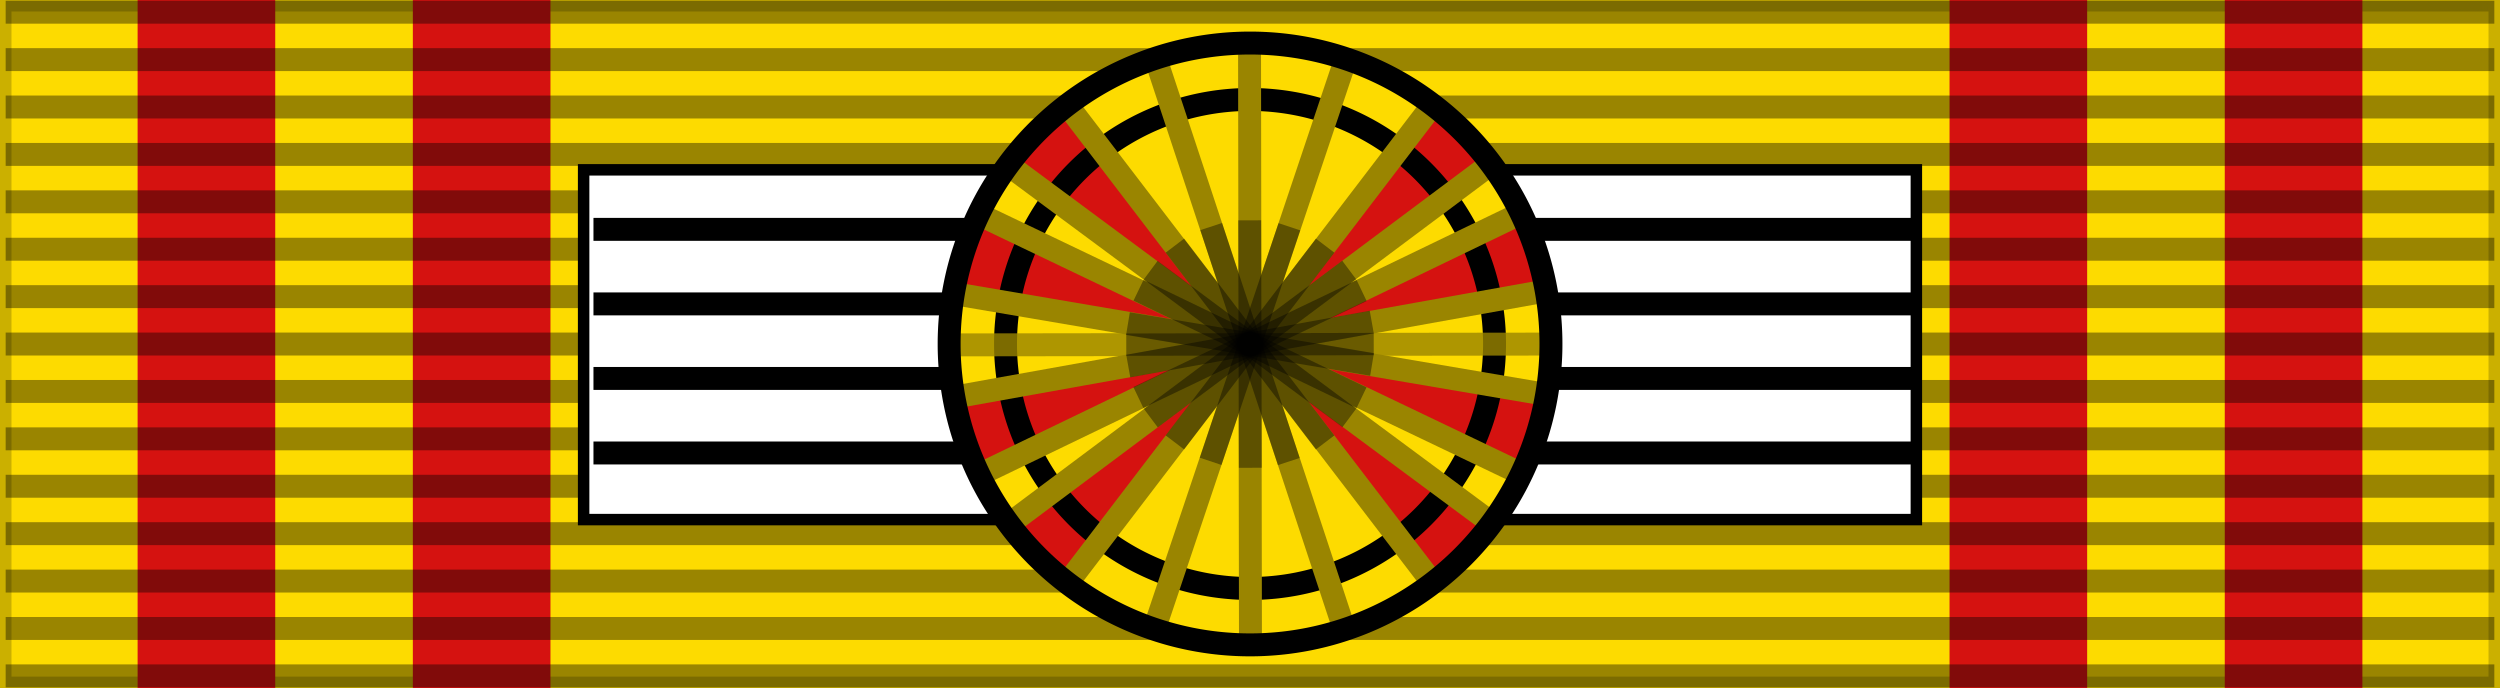
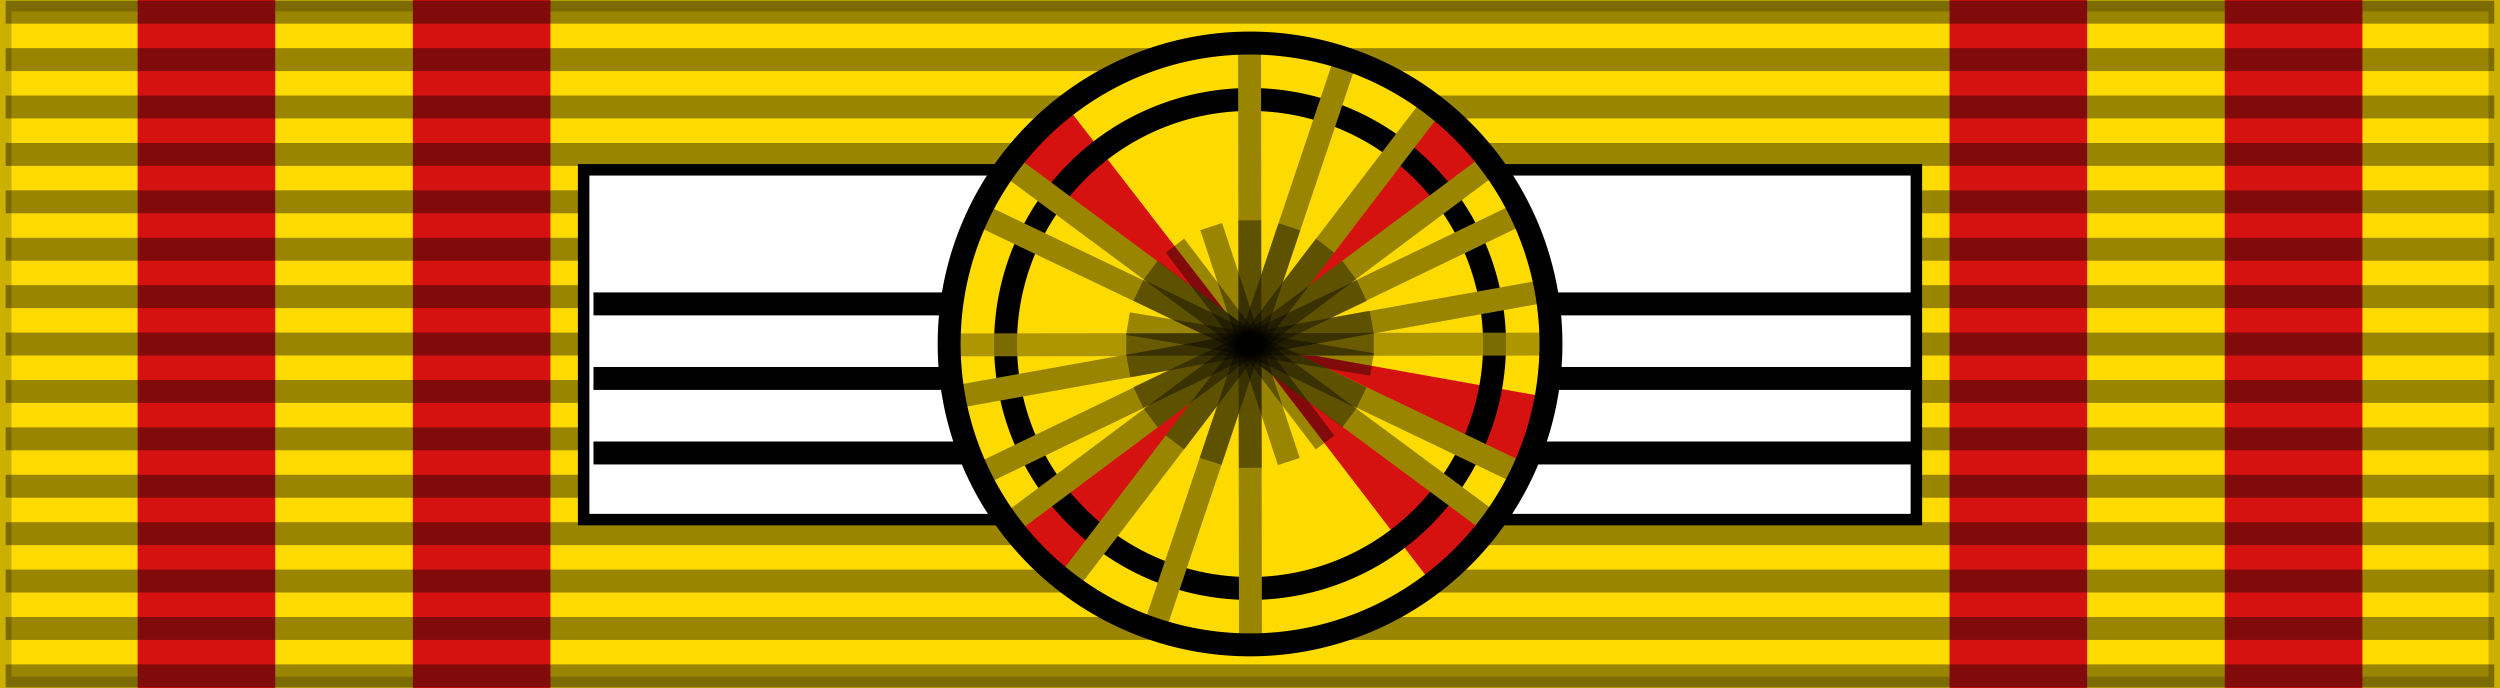
<svg xmlns="http://www.w3.org/2000/svg" width="218" height="60" version="1.0">
  <rect width="100%" height="100%" fill="#333333" stroke="none" />
  <g style="display:inline">
    <path style="opacity:1;fill:#fddb00;fill-opacity:1;fill-rule:evenodd;stroke:#000;stroke-width:2;stroke-linecap:butt;stroke-linejoin:miter;marker:none;marker-start:none;marker-mid:none;marker-end:none;stroke-miterlimit:4;stroke-dasharray:none;stroke-dashoffset:0;stroke-opacity:.196;visibility:visible;display:inline;overflow:visible" d="M0 0h218v60H0z" />
  </g>
  <g style="display:inline">
    <path style="opacity:1;fill:#d51210;fill-opacity:1;fill-rule:evenodd;stroke:none;stroke-width:1;stroke-linecap:butt;stroke-linejoin:round;stroke-miterlimit:4;stroke-dasharray:none;stroke-dashoffset:0;stroke-opacity:1;display:inline" d="M36 0h12v60H36zM12 0h12v60H12zM170 0h12v60h-12zM194 0h12v60h-12z" />
  </g>
  <g style="display:inline">
    <path style="fill:none;fill-opacity:.196;fill-rule:evenodd;stroke:#000;stroke-width:2;stroke-linecap:butt;stroke-linejoin:miter;stroke-miterlimit:4;stroke-dasharray:none;stroke-opacity:.392" d="M.494 1.064h217.012M.494 58.936h217.012M.494 5.198h217.012M.494 9.331h217.012M.494 13.465h217.012M.494 17.599h217.012M.494 21.733h217.012M.494 25.866h217.012M.494 30h217.012M.494 34.134h217.012M.494 38.267h217.012M.494 42.401h217.012M.494 46.535h217.012M.494 50.669h217.012M.494 54.802h217.012" />
  </g>
  <g style="display:inline">
    <g style="display:inline">
      <path style="fill:#fff;fill-opacity:1;fill-rule:evenodd;stroke:#000;stroke-width:1;stroke-linecap:butt;stroke-linejoin:miter;marker:none;marker-start:none;marker-mid:none;marker-end:none;stroke-miterlimit:4;stroke-dasharray:none;stroke-dashoffset:0;stroke-opacity:1;visibility:visible;display:inline;overflow:visible" d="M50.892 14.809h116.215v30.5H50.892z" />
-       <path d="M51.75 20h115.5" style="fill:none;fill-opacity:.75;fill-rule:evenodd;stroke:#000;stroke-width:2;stroke-linecap:butt;stroke-linejoin:miter;stroke-miterlimit:4;stroke-dasharray:none;stroke-opacity:1" />
      <path d="M51.75 39.5h115.5M51.75 33h115.5M51.75 26.5h115.5" style="fill:none;fill-opacity:.75;fill-rule:evenodd;stroke:#000;stroke-width:2;stroke-linecap:butt;stroke-linejoin:miter;stroke-miterlimit:4;stroke-dasharray:none;stroke-opacity:1;display:inline" />
    </g>
    <path transform="matrix(1.019 0 0 1.019 208.102 -122.602)" d="M-71.5 149.75a25.75 25.75 0 1 1-51.5 0 25.75 25.75 0 1 1 51.5 0z" style="fill:#fddb00;fill-opacity:1;fill-rule:evenodd;stroke:none;stroke-width:.981;stroke-linecap:butt;stroke-linejoin:miter;marker:none;marker-start:none;marker-mid:none;marker-end:none;stroke-miterlimit:4;stroke-dasharray:none;stroke-dashoffset:0;stroke-opacity:1;visibility:visible;display:inline;overflow:visible" />
    <path d="M109.06 30.036 92.994 9.254l-4.9 5.211 20.968 15.571zM108.937 29.974 88.03 45.545l5.273 5.087 15.634-20.658zM108.937 30.098l21.278 15.634-5.397 5.087-15.881-20.72z" style="fill:#d51210;fill-opacity:1;fill-rule:evenodd;stroke:none;stroke-width:1px;stroke-linecap:butt;stroke-linejoin:miter;stroke-opacity:1" />
    <path d="M108.875 30.036 124.88 9.192l4.963 5.211-20.968 15.633z" style="fill:#d51210;fill-opacity:1;fill-rule:evenodd;stroke:none;stroke-width:1px;stroke-linecap:butt;stroke-linejoin:miter;stroke-opacity:1" />
    <path d="m108.812 29.974 26.056 4.653-2.295 6.7-23.76-11.353z" style="fill:#d51210;fill-opacity:1;fill-rule:evenodd;stroke:none;stroke-width:1px;stroke-linecap:butt;stroke-linejoin:miter;stroke-opacity:1" />
-     <path d="m109.123 30.036-25.994 4.591 2.544 6.762 23.45-11.353zM109.06 30.036 85.426 18.808l-2.11 6.824 25.746 4.404zM109.052 29.907l23.404-11.148 1.951 6.762-25.355 4.386z" style="fill:#d51210;fill-opacity:1;fill-rule:evenodd;stroke:none;stroke-width:1px;stroke-linecap:butt;stroke-linejoin:miter;stroke-opacity:1" />
    <path transform="matrix(.828 0 0 .828 189.526 -93.998)" d="M-71.5 149.75a25.75 25.75 0 1 1-51.5 0 25.75 25.75 0 1 1 51.5 0z" style="fill:none;fill-opacity:1;fill-rule:evenodd;stroke:#000;stroke-width:2.415;stroke-linecap:butt;stroke-linejoin:miter;marker:none;marker-start:none;marker-mid:none;marker-end:none;stroke-miterlimit:4;stroke-dasharray:none;stroke-dashoffset:0;stroke-opacity:1;visibility:visible;display:inline;overflow:visible" />
    <path style="fill:#9a8500;fill-opacity:1;fill-rule:evenodd;stroke:#9a8500;stroke-width:2;stroke-linecap:butt;stroke-linejoin:miter;stroke-miterlimit:4;stroke-dasharray:none;stroke-opacity:1" d="M129.827 14.436 88.173 45.564" />
    <path style="fill:#9a8500;fill-opacity:1;fill-rule:evenodd;stroke:#9a8500;stroke-width:2;stroke-linecap:butt;stroke-linejoin:miter;stroke-miterlimit:4;stroke-dasharray:none;stroke-opacity:1;display:inline" d="M129.891 45.478 88.11 14.522" />
    <path d="m117.28 5.353-16.56 49.294" style="fill:#9a8500;fill-opacity:1;fill-rule:evenodd;stroke:#9a8500;stroke-width:2;stroke-linecap:butt;stroke-linejoin:miter;stroke-miterlimit:4;stroke-dasharray:none;stroke-opacity:1" />
-     <path d="m100.839 5.314 16.322 49.372" style="fill:#9a8500;fill-opacity:1;fill-rule:evenodd;stroke:#9a8500;stroke-width:2;stroke-linecap:butt;stroke-linejoin:miter;stroke-miterlimit:4;stroke-dasharray:none;stroke-opacity:1;display:inline" />
    <path d="M132.416 18.7 85.584 41.3" style="fill:#9a8500;fill-opacity:1;fill-rule:evenodd;stroke:#9a8500;stroke-width:2;stroke-linecap:butt;stroke-linejoin:miter;stroke-miterlimit:4;stroke-dasharray:none;stroke-opacity:1" />
    <path d="M124.782 9.338 93.218 50.662" style="fill:#9a8500;fill-opacity:1;fill-rule:evenodd;stroke:#9a8500;stroke-width:2;stroke-linecap:butt;stroke-linejoin:miter;stroke-miterlimit:4;stroke-dasharray:none;stroke-opacity:1;display:inline" />
    <path style="fill:#9a8500;fill-opacity:1;fill-rule:evenodd;stroke:#9a8500;stroke-width:2;stroke-linecap:butt;stroke-linejoin:miter;stroke-miterlimit:4;stroke-dasharray:none;stroke-opacity:1;display:inline" d="m108.96 4 .08 52" />
-     <path d="M124.793 50.654 93.208 9.346" style="fill:#9a8500;fill-opacity:1;fill-rule:evenodd;stroke:#9a8500;stroke-width:2;stroke-linecap:butt;stroke-linejoin:miter;stroke-miterlimit:4;stroke-dasharray:none;stroke-opacity:1" />
    <path d="m132.455 41.22-46.91-22.44" style="fill:#9a8500;fill-opacity:1;fill-rule:evenodd;stroke:#9a8500;stroke-width:2;stroke-linecap:butt;stroke-linejoin:miter;stroke-miterlimit:4;stroke-dasharray:none;stroke-opacity:1;display:inline" />
    <path d="m134.59 25.404-51.18 9.192" style="fill:#9a8500;fill-opacity:1;fill-rule:evenodd;stroke:#9a8500;stroke-width:2;stroke-linecap:butt;stroke-linejoin:miter;stroke-miterlimit:4;stroke-dasharray:none;stroke-opacity:1;display:inline" />
-     <path d="m134.63 34.366-51.26-8.732" style="fill:#9a8500;fill-opacity:1;fill-rule:evenodd;stroke:#9a8500;stroke-width:2;stroke-linecap:butt;stroke-linejoin:miter;stroke-miterlimit:4;stroke-dasharray:none;stroke-opacity:1" />
    <path style="fill:#9b6200;fill-opacity:.294;fill-rule:evenodd;stroke:#9a8500;stroke-width:2;stroke-linecap:butt;stroke-linejoin:miter;stroke-miterlimit:4;stroke-dasharray:none;stroke-opacity:.804;display:inline" d="m135.036 30.003-52.072.072" />
    <path d="m111.486 19.456-6.867 20.456 1.895.633 6.867-20.457-1.895-.632z" style="fill:#000;fill-opacity:.392;fill-rule:evenodd;stroke:none;stroke-width:2;stroke-linecap:butt;stroke-linejoin:miter;stroke-miterlimit:4;stroke-dasharray:none;stroke-opacity:1;display:inline" />
    <path d="m106.565 19.444-1.9.623 6.77 20.49 1.9-.624-6.77-20.49z" style="fill:#000;fill-opacity:.392;fill-rule:evenodd;stroke:none;stroke-width:2;stroke-linecap:butt;stroke-linejoin:miter;stroke-miterlimit:4;stroke-dasharray:none;stroke-opacity:1;display:inline" />
    <path d="m98.522 27.233-.326 1.972 21.282 3.562.326-1.971-21.282-3.563z" style="fill:#000;fill-opacity:.392;fill-rule:evenodd;stroke:none;stroke-width:2;stroke-linecap:butt;stroke-linejoin:miter;stroke-miterlimit:4;stroke-dasharray:none;stroke-opacity:1;display:inline" />
    <path d="M119.44 27.093 98.207 30.94l.353 1.967 21.233-3.847-.353-1.967z" style="fill:#000;fill-opacity:.392;fill-rule:evenodd;stroke:none;stroke-width:2;stroke-linecap:butt;stroke-linejoin:miter;stroke-miterlimit:4;stroke-dasharray:none;stroke-opacity:1;display:inline" />
    <path d="M118.301 24.43 98.83 33.748l.87 1.823 19.472-9.318-.87-1.823z" style="fill:#000;fill-opacity:.392;fill-rule:evenodd;stroke:none;stroke-width:2;stroke-linecap:butt;stroke-linejoin:miter;stroke-miterlimit:4;stroke-dasharray:none;stroke-opacity:1;display:inline" />
    <path d="M117.044 22.734 99.746 35.65l1.21 1.617 17.298-12.914-1.21-1.618z" style="fill:#000;fill-opacity:.392;fill-rule:evenodd;stroke:none;stroke-width:2;stroke-linecap:butt;stroke-linejoin:miter;stroke-miterlimit:4;stroke-dasharray:none;stroke-opacity:1;display:inline" />
    <path d="m100.942 22.75-1.207 1.62 17.323 12.88 1.207-1.62-17.323-12.88z" style="fill:#000;fill-opacity:.392;fill-rule:evenodd;stroke:none;stroke-width:2;stroke-linecap:butt;stroke-linejoin:miter;stroke-miterlimit:4;stroke-dasharray:none;stroke-opacity:1;display:inline" />
    <path d="m99.717 24.4-.876 1.82 19.442 9.38.876-1.82-19.442-9.38z" style="fill:#000;fill-opacity:.392;fill-rule:evenodd;stroke:none;stroke-width:2;stroke-linecap:butt;stroke-linejoin:miter;stroke-miterlimit:4;stroke-dasharray:none;stroke-opacity:1;display:inline" />
    <path transform="matrix(1.019 0 0 1.019 208.102 -122.602)" d="M-71.5 149.75a25.75 25.75 0 1 1-51.5 0 25.75 25.75 0 1 1 51.5 0z" style="fill:none;fill-opacity:1;fill-rule:evenodd;stroke:#000;stroke-width:1.963;stroke-linecap:butt;stroke-linejoin:miter;marker:none;marker-start:none;marker-mid:none;marker-end:none;stroke-miterlimit:4;stroke-dasharray:none;stroke-dashoffset:0;stroke-opacity:1;visibility:visible;display:inline;overflow:visible" />
    <path style="fill:#000;fill-opacity:.392;fill-rule:evenodd;stroke:none;stroke-width:2;stroke-linecap:butt;stroke-linejoin:miter;stroke-miterlimit:4;stroke-dasharray:none;stroke-opacity:1;display:inline" d="m114.746 20.809-13.099 17.158 1.607 1.224 13.099-17.158-1.607-1.224z" />
    <path style="fill:#000;fill-opacity:.392;fill-rule:evenodd;stroke:none;stroke-width:2;stroke-linecap:butt;stroke-linejoin:miter;stroke-miterlimit:4;stroke-dasharray:none;stroke-opacity:1;display:inline" d="m103.258 20.806-1.607 1.223 13.09 17.165 1.608-1.223-13.09-17.165z" />
    <path style="fill:#000;fill-opacity:.392;fill-rule:evenodd;stroke:none;stroke-width:2;stroke-linecap:butt;stroke-linejoin:miter;stroke-miterlimit:4;stroke-dasharray:none;stroke-opacity:1;display:inline" d="m119.788 29.027-21.578.053.002 1.947 21.578-.053-.002-1.947z" />
    <path style="fill:#000;fill-opacity:.392;fill-rule:evenodd;stroke:none;stroke-width:2;stroke-linecap:butt;stroke-linejoin:miter;stroke-miterlimit:4;stroke-dasharray:none;stroke-opacity:1;display:inline" d="m109.972 19.21-1.998.002.054 21.578 1.998-.001-.054-21.579z" />
  </g>
</svg>